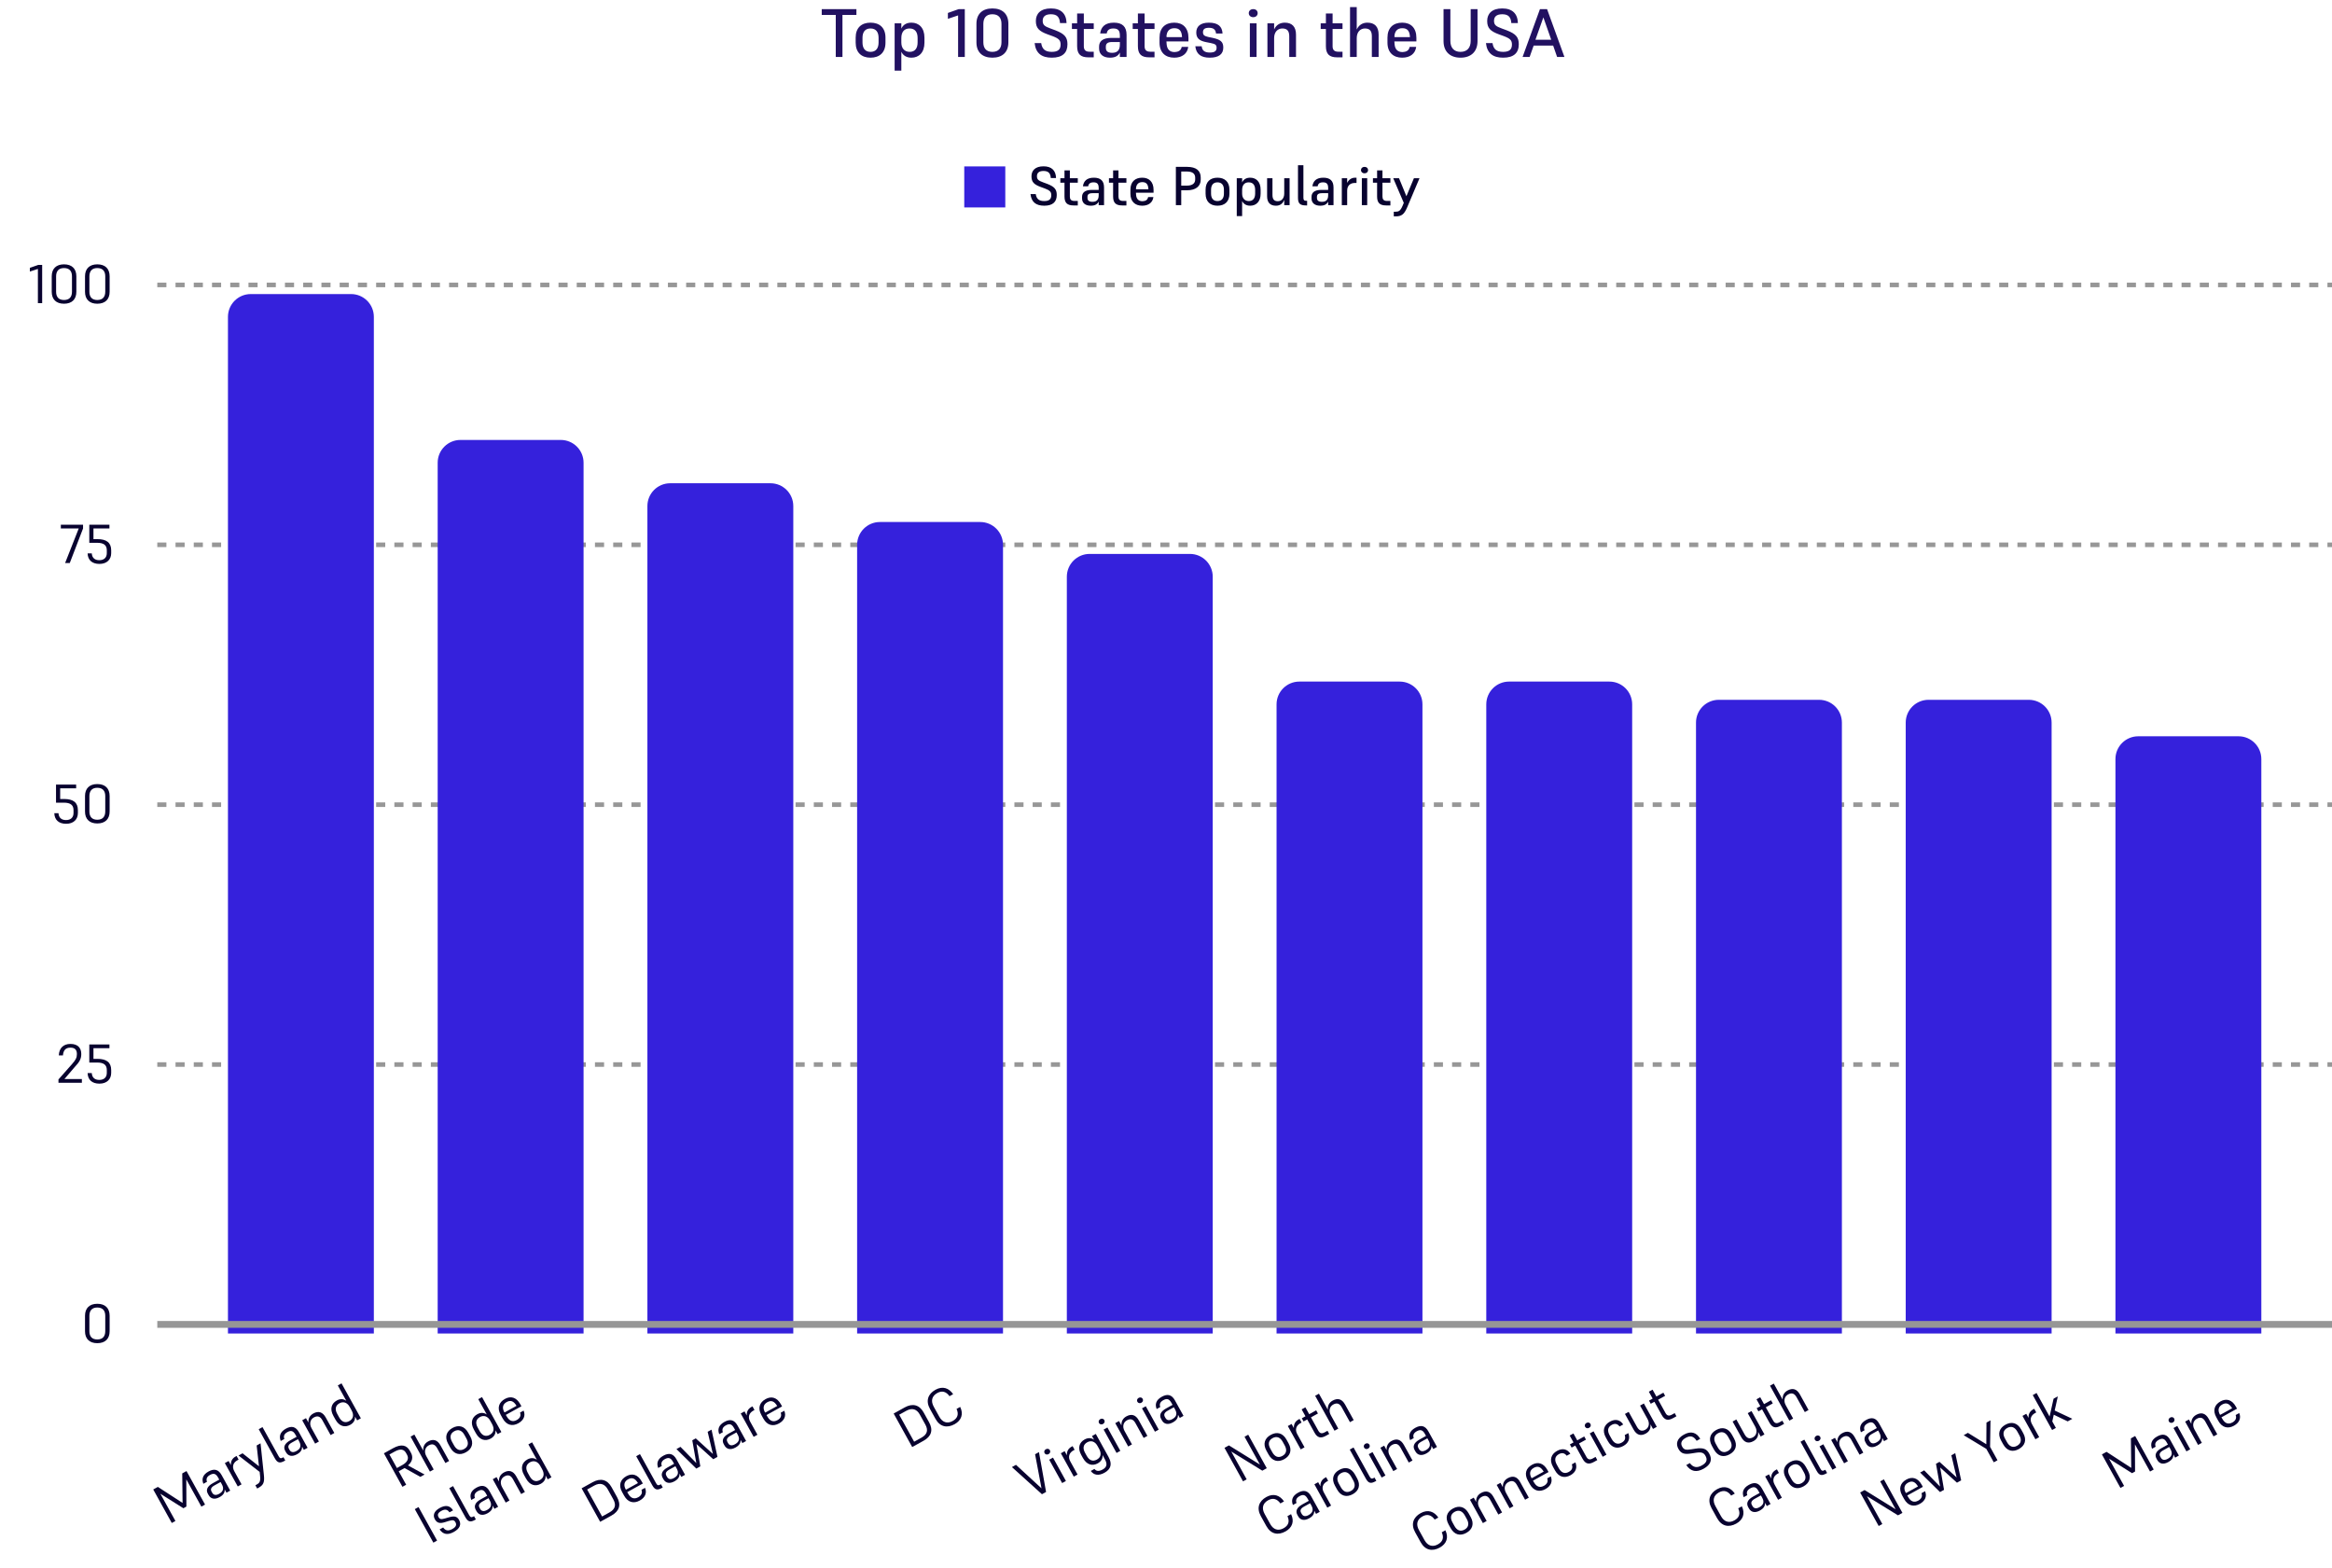
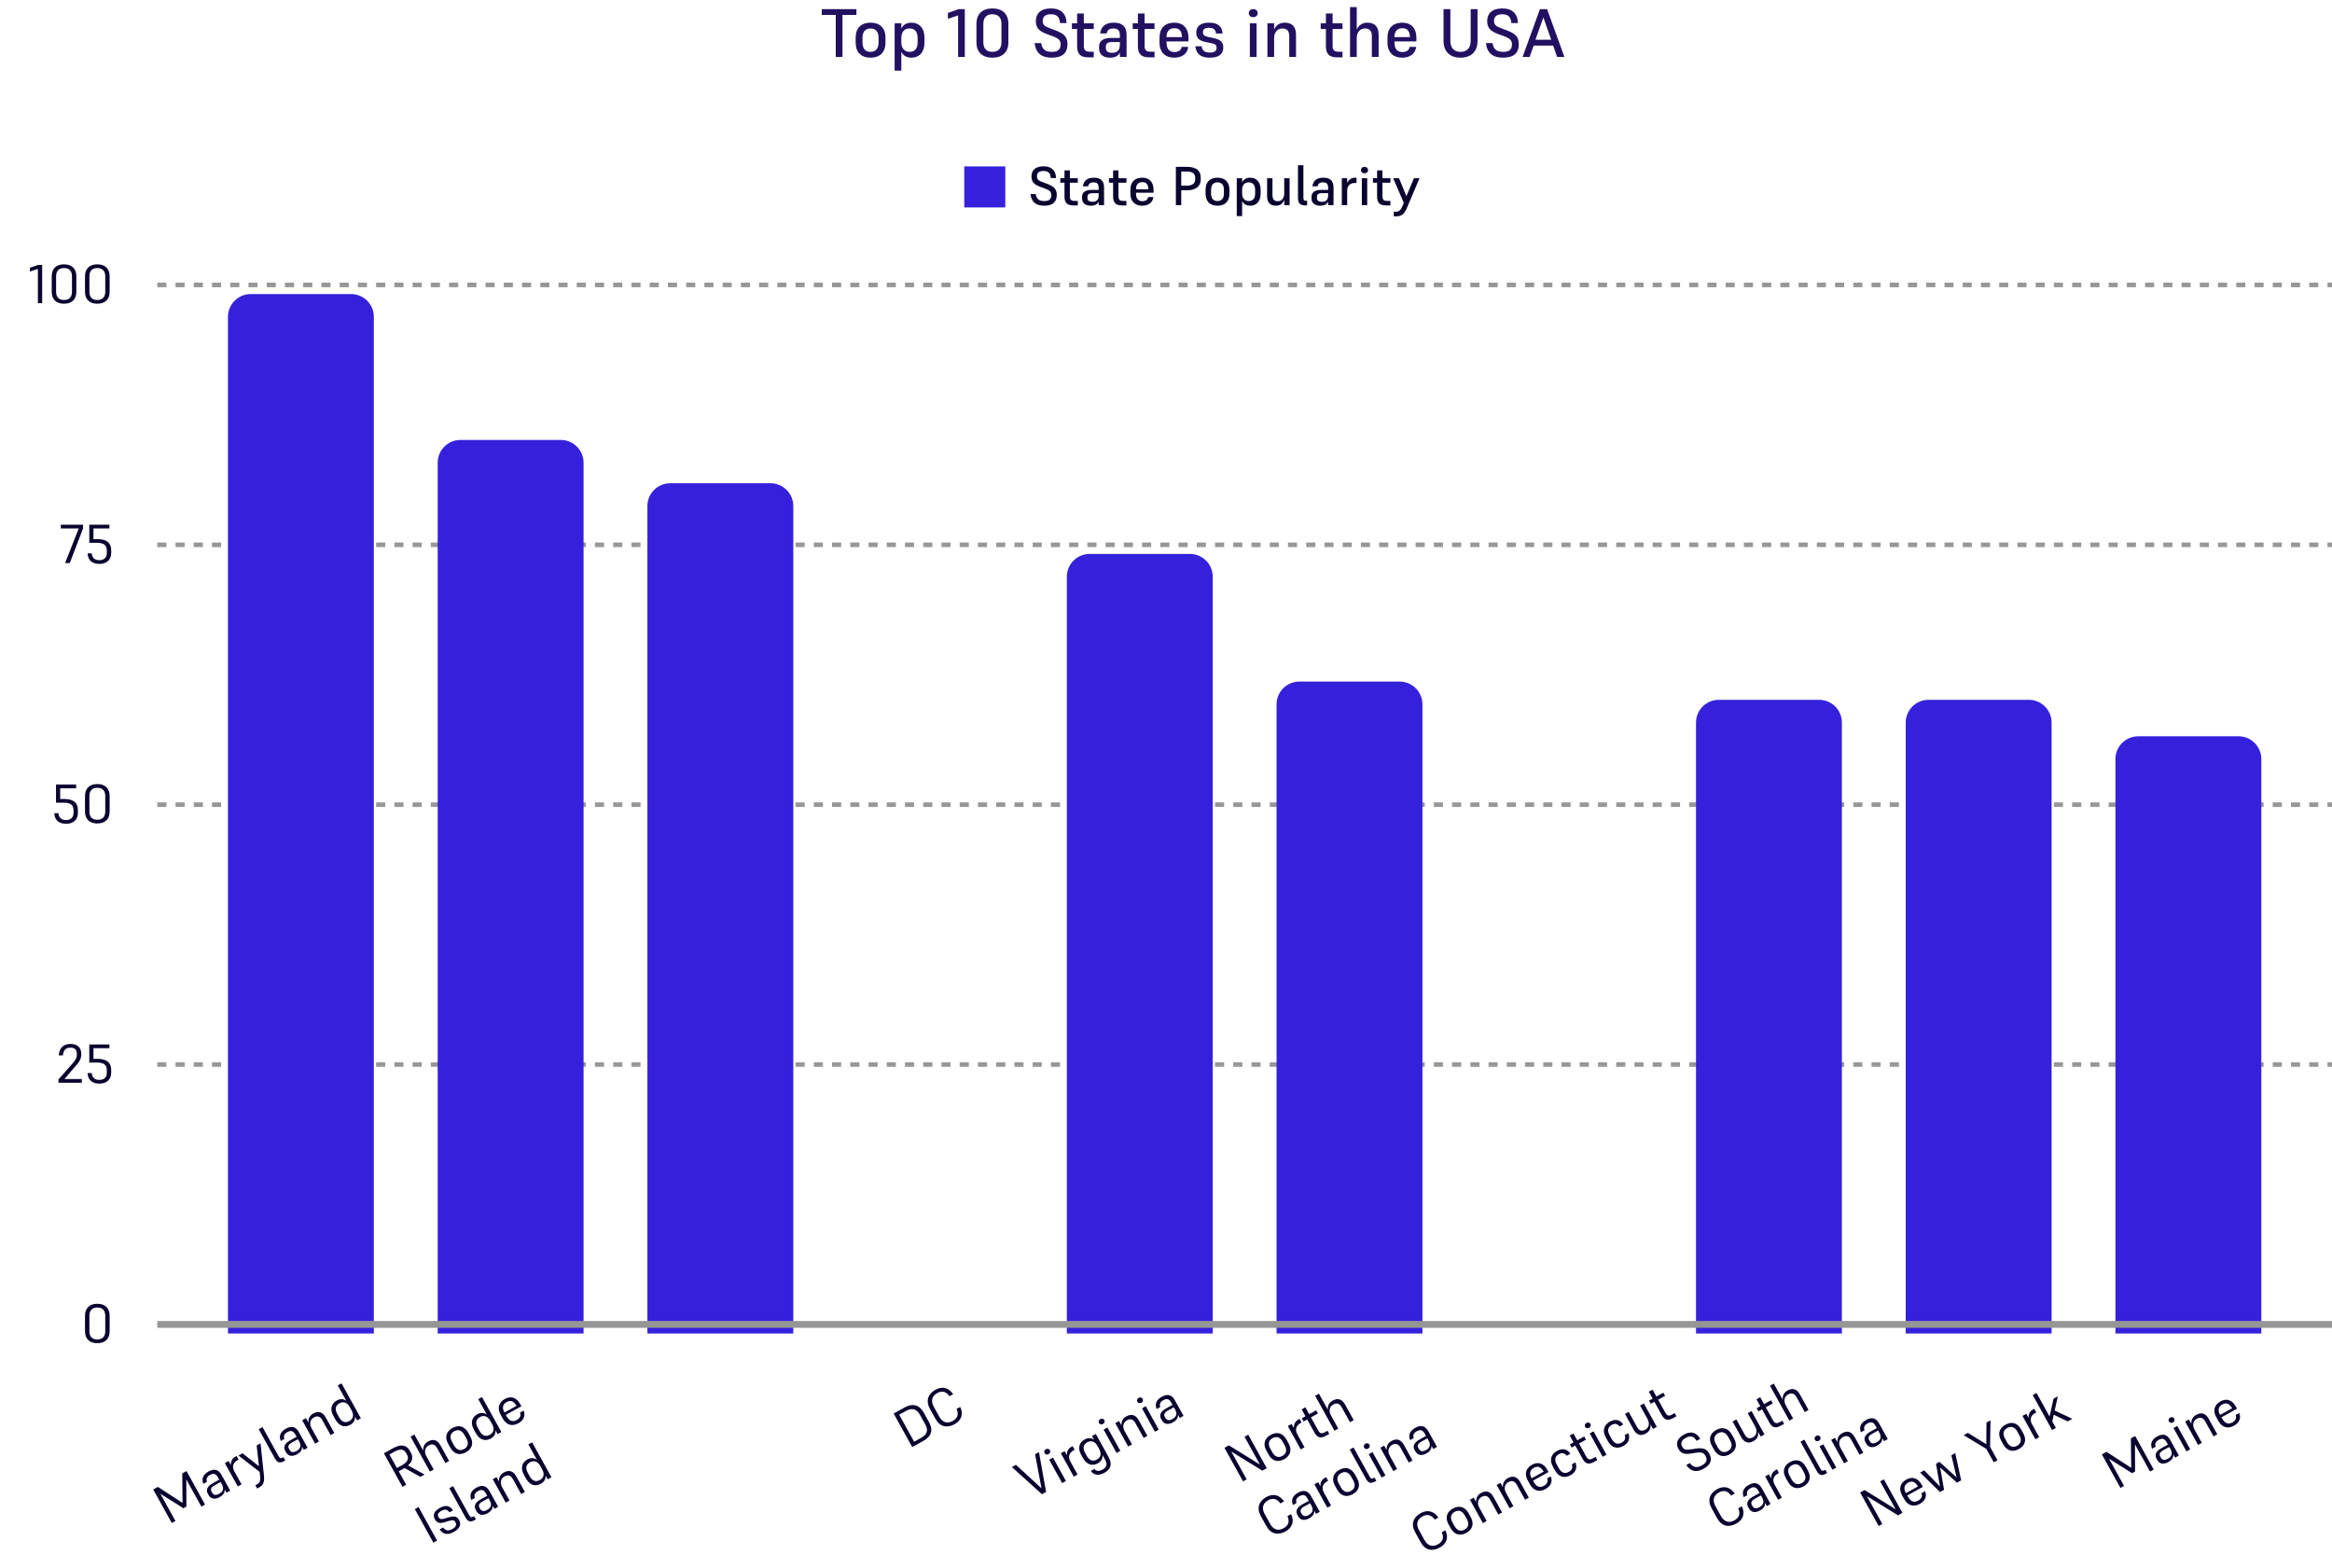
<svg xmlns="http://www.w3.org/2000/svg" width="1023" height="688" viewBox="0 0 1023 688" fill="none">
  <path d="M375.69 6.55H369.57V25H366.63V6.55H360.48V4H375.69V6.55ZM381.872 25.3C377.912 25.3 375.362 23.05 375.362 18.7V16.51C375.362 12.19 377.912 9.94 381.872 9.94C385.862 9.94 388.442 12.19 388.442 16.51V18.7C388.442 23.05 385.862 25.3 381.872 25.3ZM381.872 12.49C379.472 12.49 378.362 14.11 378.362 16.57V18.64C378.362 21.13 379.472 22.75 381.872 22.75C384.302 22.75 385.412 21.13 385.412 18.64V16.57C385.412 14.11 384.302 12.49 381.872 12.49ZM399.838 25.3C397.648 25.3 396.178 24.34 395.398 22.72V31H392.458V10.24H395.398V12.55C396.208 10.78 397.768 9.94 399.838 9.94C403.108 9.94 405.538 12.19 405.538 16.54V18.7C405.538 23.05 403.108 25.3 399.838 25.3ZM399.058 22.75C401.428 22.75 402.538 21.13 402.538 18.61V16.63C402.538 14.11 401.428 12.49 398.998 12.49C396.778 12.49 395.398 13.9 395.398 16.69V18.67C395.398 21.19 396.808 22.75 399.058 22.75ZM420.566 4H423.236V25H420.296V6.76L415.826 8.26V5.68L420.566 4ZM435.334 25.3C430.954 25.3 428.344 22.9 428.344 18.58V10.45C428.344 6.13 430.954 3.7 435.334 3.7C439.744 3.7 442.354 6.13 442.354 10.42V18.58C442.354 22.87 439.744 25.3 435.334 25.3ZM435.334 6.25C432.574 6.25 431.374 7.93 431.374 10.51V18.52C431.374 21.07 432.574 22.75 435.334 22.75C438.124 22.75 439.324 21.07 439.324 18.52V10.48C439.324 7.93 438.124 6.25 435.334 6.25ZM461.009 6.25C458.339 6.25 457.409 7.48 457.409 9.13C457.409 10.93 458.249 11.56 460.799 12.49L462.989 13.3C467.069 14.86 468.269 16.39 468.269 19.42C468.269 23.17 466.139 25.3 461.399 25.3C456.899 25.3 454.349 23.32 453.869 18.91H456.749C457.139 21.52 458.459 22.75 461.399 22.75C464.129 22.75 465.269 21.7 465.269 19.54C465.269 17.68 464.489 16.9 461.729 15.85L459.569 15.07C455.819 13.69 454.409 12.34 454.409 9.19C454.409 6.07 456.419 3.7 461.009 3.7C465.479 3.7 467.759 6.01 467.879 10.12H464.999C464.819 7.54 463.739 6.25 461.009 6.25ZM479.802 22.69V25.15H477.432C473.982 25.15 472.512 23.71 472.512 20.23V12.7H470.232V10.24H472.512V5.92H475.452V10.24H479.802V12.7H475.452V20.26C475.452 21.79 476.082 22.69 477.972 22.69H479.802ZM491.263 25V23.05C490.513 24.55 489.193 25.3 486.913 25.3C483.883 25.3 482.143 23.77 482.143 21.28V20.44C482.143 18.22 483.613 16.63 487.513 16.63H491.263V15.61C491.263 13.39 490.483 12.49 488.383 12.49C486.493 12.49 485.683 13.36 485.503 14.68H482.623C482.983 11.83 484.753 9.94 488.623 9.94C492.283 9.94 494.203 11.62 494.203 15.31V25H491.263ZM487.843 23.17C490.033 23.17 491.263 22.15 491.263 19.6V18.43H487.843C485.803 18.43 485.113 19.18 485.113 20.44V21.01C485.113 22.42 485.953 23.17 487.843 23.17ZM506.463 22.69V25.15H504.093C500.643 25.15 499.173 23.71 499.173 20.23V12.7H496.893V10.24H499.173V5.92H502.113V10.24H506.463V12.7H502.113V20.26C502.113 21.79 502.743 22.69 504.633 22.69H506.463ZM521.262 20.56C520.872 23.59 518.562 25.3 515.112 25.3C511.242 25.3 508.662 23.05 508.662 18.7V16.51C508.662 12.19 511.212 9.94 515.142 9.94C518.922 9.94 521.352 12.25 521.352 16.63V18.16H511.692C511.722 18.61 511.752 19.03 511.782 19.42C511.962 21.55 513.072 22.84 515.262 22.84C515.442 22.84 515.592 22.81 515.772 22.78C517.332 22.66 518.172 21.82 518.382 20.56H521.262ZM511.692 16.15L511.962 16.3H518.532C518.412 13.6 517.422 12.37 515.172 12.37C512.862 12.37 511.782 13.84 511.692 16.15ZM530.329 12.19C528.439 12.19 527.719 12.85 527.719 14.14C527.719 15.4 528.349 15.82 529.999 16.21L531.919 16.6C535.399 17.35 536.629 18.31 536.629 20.86C536.629 23.77 534.649 25.3 530.689 25.3C526.849 25.3 524.749 23.74 524.359 20.29H527.149C527.389 22.21 528.439 23.05 530.749 23.05C532.879 23.05 533.689 22.33 533.689 20.98C533.689 19.66 533.149 19.3 531.139 18.88L529.009 18.46C526.189 17.89 524.779 16.81 524.779 14.26C524.779 11.65 526.549 9.94 530.299 9.94C534.349 9.94 536.149 11.62 536.299 14.71H533.449C533.269 13 532.369 12.19 530.329 12.19ZM549.758 7.54C548.618 7.54 547.808 6.79 547.808 5.77C547.808 4.72 548.618 4 549.758 4C550.928 4 551.708 4.72 551.708 5.77C551.708 6.79 550.928 7.54 549.758 7.54ZM548.288 25V10.24H551.228V25H548.288ZM558.933 16.72V25H555.993V10.24H558.933V12.91C559.893 10.87 561.573 9.94 563.613 9.94C566.733 9.94 568.533 11.68 568.533 15.19V25H565.563V15.91C565.563 13.63 564.693 12.49 562.533 12.49C560.553 12.49 558.933 13.96 558.933 16.72ZM588.933 22.69V25.15H586.563C583.113 25.15 581.643 23.71 581.643 20.23V12.7H579.363V10.24H581.643V5.92H584.583V10.24H588.933V12.7H584.583V20.26C584.583 21.79 585.213 22.69 587.103 22.69H588.933ZM595.173 16.72V25H592.233V3.1H595.173V12.94C596.133 10.9 597.813 9.94 599.853 9.94C603.003 9.94 604.773 11.68 604.773 15.19V25H601.803V15.91C601.803 13.63 600.933 12.49 598.773 12.49C596.793 12.49 595.173 13.96 595.173 16.72ZM621.253 20.56C620.863 23.59 618.553 25.3 615.103 25.3C611.233 25.3 608.653 23.05 608.653 18.7V16.51C608.653 12.19 611.203 9.94 615.133 9.94C618.913 9.94 621.343 12.25 621.343 16.63V18.16H611.683C611.713 18.61 611.743 19.03 611.773 19.42C611.953 21.55 613.063 22.84 615.253 22.84C615.433 22.84 615.583 22.81 615.763 22.78C617.323 22.66 618.163 21.82 618.373 20.56H621.253ZM611.683 16.15L611.953 16.3H618.523C618.403 13.6 617.413 12.37 615.163 12.37C612.853 12.37 611.773 13.84 611.683 16.15ZM645.159 4H648.159V18.01C648.159 22.72 645.249 25.3 640.689 25.3C636.189 25.3 633.249 22.72 633.249 18.01V4H636.249V17.95C636.249 20.8 637.719 22.75 640.689 22.75C643.719 22.75 645.159 20.8 645.159 17.95V4ZM658.997 6.25C656.327 6.25 655.397 7.48 655.397 9.13C655.397 10.93 656.237 11.56 658.787 12.49L660.977 13.3C665.057 14.86 666.257 16.39 666.257 19.42C666.257 23.17 664.127 25.3 659.387 25.3C654.887 25.3 652.337 23.32 651.857 18.91H654.737C655.127 21.52 656.447 22.75 659.387 22.75C662.117 22.75 663.257 21.7 663.257 19.54C663.257 17.68 662.477 16.9 659.717 15.85L657.557 15.07C653.807 13.69 652.397 12.34 652.397 9.19C652.397 6.07 654.407 3.7 658.997 3.7C663.467 3.7 665.747 6.01 665.867 10.12H662.987C662.807 7.54 661.727 6.25 658.997 6.25ZM683.074 25L681.334 19.99H672.784L671.014 25H667.924L675.544 4H678.664L686.284 25H683.074ZM680.494 17.44L677.044 7.63L673.564 17.44H680.494Z" fill="#221161" />
  <path d="M69 125H1023" stroke="black" stroke-opacity="0.41" stroke-width="2" stroke-dasharray="4 4" />
  <path d="M69 239H1023" stroke="black" stroke-opacity="0.41" stroke-width="2" stroke-dasharray="4 4" />
  <path d="M69 353H1023" stroke="black" stroke-opacity="0.41" stroke-width="2" stroke-dasharray="4 4" />
  <path d="M69 467H1023" stroke="black" stroke-opacity="0.41" stroke-width="2" stroke-dasharray="4 4" />
  <path d="M16.817 116.2H18.497V133H16.625V117.976L13.097 119.128V117.496L16.817 116.2ZM28.069 133.24C24.661 133.24 22.693 131.344 22.693 128.008V121.216C22.693 117.88 24.661 115.96 28.069 115.96C31.525 115.96 33.493 117.856 33.493 121.216V127.984C33.493 131.344 31.525 133.24 28.069 133.24ZM28.069 117.592C25.669 117.592 24.613 119.032 24.613 121.24V127.984C24.613 130.192 25.669 131.608 28.069 131.608C30.517 131.608 31.573 130.168 31.573 127.984V121.216C31.573 119.008 30.517 117.592 28.069 117.592ZM42.67 133.24C39.262 133.24 37.294 131.344 37.294 128.008V121.216C37.294 117.88 39.262 115.96 42.67 115.96C46.126 115.96 48.094 117.856 48.094 121.216V127.984C48.094 131.344 46.126 133.24 42.67 133.24ZM42.67 117.592C40.27 117.592 39.214 119.032 39.214 121.24V127.984C39.214 130.192 40.27 131.608 42.67 131.608C45.118 131.608 46.174 130.168 46.174 127.984V121.216C46.174 119.008 45.118 117.592 42.67 117.592Z" fill="#08022F" />
  <path d="M30.601 247H28.561L34.537 231.832H26.689V230.2H36.433V231.832L30.601 247ZM43.614 247.384C40.374 247.384 38.526 245.68 38.43 242.752H40.254C40.398 244.768 41.622 245.752 43.566 245.752C45.51 245.752 46.854 244.72 46.854 242.656V241.432C46.854 239.2 45.582 238.12 42.582 238.12H39.174V230.2H48.006V231.832H40.998V236.512H42.726C46.734 236.512 48.774 238.048 48.774 241.432V242.656C48.774 245.464 46.878 247.384 43.614 247.384Z" fill="#08022F" />
  <path d="M29.012 361.384C25.772 361.384 23.924 359.68 23.828 356.752H25.652C25.796 358.768 27.02 359.752 28.964 359.752C30.908 359.752 32.252 358.72 32.252 356.656V355.432C32.252 353.2 30.98 352.12 27.98 352.12H24.572V344.2H33.404V345.832H26.396V350.512H28.124C32.132 350.512 34.172 352.048 34.172 355.432V356.656C34.172 359.464 32.276 361.384 29.012 361.384ZM42.67 361.24C39.262 361.24 37.294 359.344 37.294 356.008V349.216C37.294 345.88 39.262 343.96 42.67 343.96C46.126 343.96 48.094 345.856 48.094 349.216V355.984C48.094 359.344 46.126 361.24 42.67 361.24ZM42.67 345.592C40.27 345.592 39.214 347.032 39.214 349.24V355.984C39.214 358.192 40.27 359.608 42.67 359.608C45.118 359.608 46.174 358.168 46.174 355.984V349.216C46.174 347.008 45.118 345.592 42.67 345.592Z" fill="#08022F" />
  <path d="M25.647 475V473.536L31.527 466.888C33.255 464.944 33.735 463.96 33.735 462.4C33.735 460.48 32.799 459.592 30.879 459.592C28.791 459.592 27.783 460.744 27.615 463H25.791C25.935 459.808 27.783 457.96 30.903 457.96C34.167 457.96 35.655 459.736 35.655 462.4C35.655 464.728 34.671 466.048 32.799 468.064L28.263 473.368H35.919V475H25.647ZM43.614 475.384C40.374 475.384 38.526 473.68 38.43 470.752H40.254C40.398 472.768 41.622 473.752 43.566 473.752C45.51 473.752 46.854 472.72 46.854 470.656V469.432C46.854 467.2 45.582 466.12 42.582 466.12H39.174V458.2H48.006V459.832H40.998V464.512H42.726C46.734 464.512 48.774 466.048 48.774 469.432V470.656C48.774 473.464 46.878 475.384 43.614 475.384Z" fill="#08022F" />
  <path d="M42.67 589.24C39.262 589.24 37.294 587.344 37.294 584.008V577.216C37.294 573.88 39.262 571.96 42.67 571.96C46.126 571.96 48.094 573.856 48.094 577.216V583.984C48.094 587.344 46.126 589.24 42.67 589.24ZM42.67 573.592C40.27 573.592 39.214 575.032 39.214 577.24V583.984C39.214 586.192 40.27 587.608 42.67 587.608C45.118 587.608 46.174 586.168 46.174 583.984V577.216C46.174 575.008 45.118 573.592 42.67 573.592Z" fill="#08022F" />
  <path d="M80.447 661.649L70.339 655.283L76.953 667.231L75.357 668.114L67.221 653.416L69.257 652.289L80.091 659.322L79.945 646.372L81.814 645.338L89.95 660.036L88.334 660.931L81.72 648.983L81.769 660.916L80.447 661.649ZM99.357 654.828L98.567 653.401C98.646 654.783 97.983 655.864 96.324 656.782C94.203 657.956 92.446 657.557 91.516 655.877L91.168 655.247C90.342 653.756 90.704 652.13 93.349 650.665L96.184 649.096L95.707 648.235C94.731 646.472 93.75 646.137 92.112 647.043C90.622 647.869 90.366 648.943 90.809 650.041L89.214 650.925C88.419 648.896 88.865 646.975 91.469 645.534C93.989 644.139 95.846 644.62 97.229 647.119L100.995 653.922L99.357 654.828ZM96.144 655.318C97.845 654.376 98.381 653.065 97.323 651.154L96.765 650.146L94.078 651.634C92.503 652.506 92.282 653.396 92.817 654.362L93.061 654.803C93.677 655.915 94.695 656.12 96.144 655.318ZM102.792 645.438L105.966 651.17L104.307 652.089L98.635 641.842L100.293 640.924L101.293 642.729C101.188 641.004 101.92 639.749 103.285 638.993L103.789 638.714L104.672 640.31L104.126 640.612C102.32 641.612 101.653 643.38 102.792 645.438ZM113.443 652.655L112.813 653.003L112.023 651.575L112.653 651.227C113.871 650.553 114.359 649.898 114.08 647.364L113.904 645.706L104.632 638.522L106.396 637.545L113.607 643.237L112.59 634.116L114.291 633.175L115.769 647.143C116.106 650.33 115.522 651.504 113.443 652.655ZM122.221 638.825C122.756 639.791 123.201 639.901 124.041 639.436L124.356 639.262L125.146 640.69L124.768 640.899C122.836 641.968 121.725 641.843 120.574 639.764L113.495 626.977L115.154 626.059L122.221 638.825ZM133.294 636.042L132.503 634.614C132.583 635.997 131.919 637.078 130.26 637.996C128.139 639.17 126.382 638.771 125.453 637.091L125.104 636.461C124.279 634.97 124.64 633.344 127.286 631.879L130.12 630.31L129.644 629.449C128.667 627.685 127.686 627.351 126.049 628.257C124.558 629.082 124.302 630.157 124.746 631.255L123.15 632.139C122.356 630.109 122.802 628.189 125.405 626.748C127.925 625.353 129.782 625.834 131.165 628.333L134.931 635.136L133.294 636.042ZM130.081 636.532C131.781 635.59 132.317 634.279 131.259 632.368L130.702 631.36L128.014 632.848C126.439 633.719 126.219 634.61 126.753 635.575L126.997 636.016C127.613 637.129 128.632 637.334 130.081 636.532ZM136.67 626.547L139.902 632.384L138.243 633.302L132.571 623.056L134.23 622.137L135.299 624.069C135.159 622.281 135.961 620.905 137.431 620.091C139.657 618.859 141.525 619.36 142.897 621.838L146.663 628.641L145.025 629.548L141.445 623.081C140.504 621.38 139.334 620.903 137.675 621.821C136.143 622.669 135.555 624.531 136.67 626.547ZM156.67 623.102L155.74 621.422C155.871 622.996 155.107 624.241 153.637 625.055C151.285 626.357 148.799 625.731 147.137 622.728L146.265 621.153C144.591 618.13 145.38 615.69 147.732 614.388C149.265 613.54 150.719 613.64 151.916 614.514L148.185 607.773L149.823 606.867L158.308 622.195L156.67 623.102ZM148.9 615.607C147.053 616.63 146.878 618.345 147.924 620.235L148.772 621.768C149.842 623.7 151.377 624.441 153.245 623.406C154.946 622.465 155.403 620.813 154.206 618.65L153.381 617.159C152.335 615.27 150.601 614.666 148.9 615.607Z" fill="#08022F" />
-   <path d="M263.278 667.604L255.142 652.906L260.013 650.209C263.457 648.303 266.432 649.07 268.28 652.408L270.686 656.755C272.569 660.156 271.698 662.943 268.234 664.861L263.278 667.604ZM260.698 651.695L257.57 653.427L264.126 665.269L267.317 663.503C270.068 661.98 270.309 660.036 269.018 657.705L266.589 653.317C265.322 651.028 263.302 650.254 260.698 651.695ZM282.968 652.699C283.911 654.948 282.975 656.974 280.644 658.265C278.041 659.706 275.449 659.138 273.787 656.135L272.904 654.54C271.242 651.537 272.115 649.051 274.761 647.586C277.301 646.18 279.799 646.827 281.473 649.851L281.996 650.796L275.151 654.585C275.337 654.921 275.544 655.245 275.739 655.549C276.776 657.224 278.197 657.809 279.961 656.832C280.129 656.739 280.276 656.658 280.412 656.556C281.527 655.746 281.839 654.723 281.393 653.571L282.968 652.699ZM274.488 653.388L274.696 653.465L279.861 650.606C278.592 648.511 277.28 647.975 275.516 648.951C273.71 649.951 273.51 651.571 274.488 653.388ZM287.812 650.676C288.346 651.642 288.791 651.752 289.631 651.287L289.946 651.113L290.737 652.541L290.359 652.75C288.427 653.819 287.315 653.694 286.165 651.615L279.086 638.828L280.745 637.91L287.812 650.676ZM298.884 647.893L298.094 646.466C298.173 647.848 297.51 648.929 295.851 649.847C293.73 651.021 291.973 650.622 291.043 648.942L290.694 648.312C289.869 646.821 290.231 645.195 292.876 643.73L295.711 642.161L295.234 641.3C294.258 639.536 293.277 639.202 291.639 640.108C290.148 640.933 289.893 642.008 290.336 643.106L288.741 643.99C287.946 641.96 288.392 640.04 290.996 638.599C293.516 637.204 295.373 637.685 296.756 640.184L300.522 646.987L298.884 647.893ZM295.671 648.383C297.372 647.441 297.908 646.13 296.85 644.219L296.292 643.211L293.604 644.699C292.03 645.571 291.809 646.461 292.344 647.427L292.588 647.867C293.204 648.98 294.222 649.185 295.671 648.383ZM312.889 640.14L305.531 633.488L307.22 643.279L305.456 644.255L296.739 635.694L298.503 634.717L305.462 641.838L303.69 631.846L305.222 630.998L312.739 637.837L310.43 628.115L312.131 627.174L314.737 639.118L312.889 640.14ZM325.664 633.069L324.874 631.641C324.953 633.023 324.29 634.104 322.631 635.022C320.51 636.196 318.753 635.797 317.823 634.117L317.474 633.488C316.649 631.997 317.011 630.37 319.656 628.906L322.491 627.336L322.014 626.476C321.038 624.712 320.057 624.377 318.419 625.284C316.928 626.109 316.673 627.183 317.116 628.282L315.52 629.165C314.726 627.136 315.172 625.216 317.776 623.774C320.296 622.38 322.153 622.86 323.536 625.359L327.302 632.162L325.664 633.069ZM322.451 633.558C324.152 632.617 324.688 631.305 323.63 629.394L323.072 628.386L320.384 629.874C318.81 630.746 318.589 631.636 319.124 632.602L319.368 633.043C319.984 634.156 321.002 634.36 322.451 633.558ZM329.099 623.678L332.272 629.411L330.614 630.329L324.941 620.082L326.6 619.164L327.6 620.97C327.495 619.244 328.227 617.989 329.591 617.234L330.095 616.955L330.979 618.55L330.433 618.853C328.627 619.852 327.96 621.621 329.099 623.678ZM344.053 618.884C344.996 621.133 344.06 623.159 341.73 624.45C339.126 625.891 336.535 625.323 334.873 622.32L333.989 620.724C332.327 617.722 333.2 615.236 335.846 613.771C338.387 612.365 340.885 613.012 342.558 616.036L343.081 616.981L336.236 620.77C336.422 621.106 336.629 621.43 336.825 621.733C337.862 623.409 339.283 623.994 341.047 623.017C341.215 622.924 341.361 622.843 341.497 622.741C342.612 621.931 342.924 620.908 342.478 619.756L344.053 618.884ZM335.574 619.573L335.781 619.65L340.946 616.791C339.677 614.696 338.365 614.16 336.601 615.136C334.796 616.136 334.595 617.756 335.574 619.573Z" fill="#08022F" />
  <path d="M400.167 634.8L392.03 620.102L396.902 617.405C400.345 615.499 403.321 616.266 405.169 619.604L407.575 623.951C409.458 627.352 408.587 630.139 405.122 632.057L400.167 634.8ZM397.587 618.891L394.458 620.623L401.014 632.465L404.206 630.699C406.956 629.176 407.197 627.232 405.907 624.902L403.478 620.513C402.211 618.224 400.191 617.45 397.587 618.891ZM418.772 624.775C415.454 626.612 412.322 625.959 410.358 622.41L407.952 618.064C405.987 614.515 407.106 611.482 410.361 609.68C413.552 607.913 416.313 608.936 418.123 611.61L416.527 612.494C415.113 610.533 413.335 609.899 411.172 611.096C408.653 612.491 408.295 614.719 409.632 617.134L412.049 621.501C413.363 623.874 415.441 624.754 417.918 623.382C420.06 622.196 420.706 620.44 419.619 618.079L421.215 617.196C422.744 620.354 421.753 623.124 418.772 624.775Z" fill="#08022F" />
  <path d="M458.891 654.504L457.085 655.503L443.909 643.595L445.694 642.607L456.891 652.923L454.072 637.969L455.773 637.028L458.891 654.504ZM459.982 637.907C459.331 638.267 458.571 638.084 458.234 637.475C457.897 636.866 458.145 636.126 458.796 635.765C459.489 635.382 460.228 635.576 460.565 636.185C460.902 636.794 460.675 637.523 459.982 637.907ZM465.94 650.602L460.267 640.355L461.926 639.437L467.598 649.683L465.94 650.602ZM469.531 641.125L472.704 646.857L471.045 647.775L465.373 637.529L467.032 636.61L468.032 638.416C467.927 636.691 468.659 635.436 470.023 634.68L470.527 634.401L471.411 635.997L470.865 636.299C469.059 637.299 468.392 639.067 469.531 641.125ZM484.531 646.071C481.969 647.489 479.851 647.18 478.504 645.293L480.1 644.409C480.928 645.459 482.103 645.55 483.698 644.666C485.567 643.632 485.888 642.329 484.621 640.041L483.668 638.319C483.82 639.881 483.035 641.138 481.565 641.952C479.234 643.242 476.727 642.628 475.065 639.625L474.309 638.26C472.635 635.237 473.446 632.786 475.776 631.495C477.309 630.647 478.785 630.735 479.96 631.621L479.042 629.962L480.701 629.044L486.28 639.122C487.989 642.209 487.365 644.502 484.531 646.071ZM476.945 632.714C475.097 633.737 474.943 635.441 475.989 637.33L476.721 638.653C477.791 640.585 479.305 641.338 481.194 640.292C482.895 639.35 483.331 637.71 482.134 635.547L481.425 634.266C480.379 632.376 478.666 631.761 476.945 632.714ZM483.85 624.694C483.199 625.055 482.44 624.872 482.103 624.263C481.765 623.654 482.014 622.913 482.665 622.552C483.357 622.169 484.096 622.363 484.433 622.972C484.77 623.581 484.543 624.311 483.85 624.694ZM489.808 637.389L484.136 627.142L485.794 626.224L491.467 636.471L489.808 637.389ZM493.341 627.807L496.572 633.644L494.914 634.563L489.241 624.316L490.9 623.398L491.97 625.329C491.83 623.541 492.632 622.165 494.102 621.351C496.327 620.119 498.196 620.621 499.568 623.098L503.334 629.902L501.696 630.808L498.116 624.341C497.174 622.64 496.005 622.163 494.346 623.081C492.813 623.93 492.225 625.791 493.341 627.807ZM500.685 615.375C500.034 615.735 499.274 615.552 498.937 614.943C498.6 614.334 498.849 613.593 499.499 613.233C500.192 612.85 500.931 613.044 501.268 613.653C501.605 614.262 501.378 614.991 500.685 615.375ZM506.643 628.07L500.97 617.823L502.629 616.905L508.301 627.151L506.643 628.07ZM517.544 622.035L516.753 620.607C516.833 621.99 516.169 623.07 514.51 623.989C512.39 625.163 510.633 624.764 509.703 623.084L509.354 622.454C508.529 620.963 508.89 619.337 511.536 617.872L514.371 616.303L513.894 615.442C512.918 613.678 511.937 613.343 510.299 614.25C508.808 615.075 508.552 616.149 508.996 617.248L507.4 618.132C506.606 616.102 507.052 614.182 509.656 612.741C512.175 611.346 514.032 611.827 515.416 614.325L519.182 621.129L517.544 622.035ZM514.331 622.524C516.032 621.583 516.567 620.271 515.51 618.361L514.952 617.353L512.264 618.841C510.689 619.712 510.469 620.602 511.003 621.568L511.248 622.009C511.864 623.122 512.882 623.326 514.331 622.524Z" fill="#08022F" />
  <path d="M553.754 645.169L540.134 636.77L546.888 648.97L545.292 649.853L537.155 635.155L539.108 634.074L552.718 642.505L545.953 630.285L547.57 629.39L555.707 644.088L553.754 645.169ZM563.356 640.128C560.69 641.604 558.119 641.024 556.457 638.022L555.574 636.426C553.912 633.423 554.785 630.937 557.451 629.461C560.118 627.985 562.709 628.553 564.372 631.556L565.255 633.151C566.917 636.154 566.023 638.652 563.356 640.128ZM558.242 630.889C556.373 631.923 556.219 633.627 557.253 635.496L558.125 637.071C559.183 638.981 560.697 639.734 562.566 638.7C564.435 637.665 564.621 635.971 563.564 634.06L562.692 632.485C561.657 630.617 560.111 629.854 558.242 630.889ZM569.097 629.186L572.271 634.919L570.612 635.837L564.94 625.59L566.598 624.672L567.598 626.478C567.493 624.752 568.225 623.497 569.59 622.742L570.094 622.463L570.977 624.058L570.431 624.361C568.625 625.36 567.958 627.129 569.097 629.186ZM582.347 627.668L583.114 629.053L581.623 629.879C579.355 631.134 577.887 630.712 576.667 628.507L573.447 622.691L571.851 623.575L571.084 622.189L572.68 621.305L571.006 618.282L572.644 617.375L574.318 620.399L577.383 618.702L578.151 620.087L575.085 621.784L578.316 627.622C578.956 628.777 579.764 629.097 581.15 628.33L582.347 627.668ZM583.844 620.886L587.076 626.723L585.417 627.641L576.932 612.313L578.59 611.395L582.496 618.45C582.333 616.62 583.135 615.243 584.605 614.43C586.851 613.186 588.699 613.699 590.071 616.177L593.837 622.98L592.199 623.887L588.619 617.42C587.677 615.719 586.508 615.242 584.849 616.16C583.316 617.008 582.728 618.87 583.844 620.886ZM563.924 671.817C560.607 673.654 557.475 673.001 555.51 669.452L553.104 665.106C551.14 661.557 552.259 658.524 555.513 656.722C558.705 654.956 561.466 655.978 563.275 658.653L561.679 659.536C560.265 657.576 558.487 656.941 556.325 658.138C553.805 659.533 553.447 661.761 554.784 664.176L557.202 668.543C558.515 670.916 560.593 671.796 563.071 670.424C565.213 669.239 565.859 667.482 564.771 665.121L566.367 664.238C567.896 667.396 566.906 670.167 563.924 671.817ZM577.316 664.129L576.526 662.702C576.605 664.084 575.942 665.165 574.283 666.083C572.162 667.257 570.405 666.858 569.475 665.178L569.127 664.548C568.301 663.057 568.663 661.431 571.308 659.966L574.143 658.397L573.666 657.536C572.69 655.772 571.709 655.438 570.071 656.344C568.581 657.17 568.325 658.244 568.768 659.342L567.173 660.226C566.378 658.197 566.824 656.276 569.428 654.835C571.948 653.44 573.805 653.921 575.188 656.42L578.954 663.223L577.316 664.129ZM574.103 664.619C575.804 663.677 576.34 662.366 575.282 660.455L574.724 659.447L572.037 660.935C570.462 661.807 570.241 662.697 570.776 663.663L571.02 664.104C571.636 665.216 572.654 665.421 574.103 664.619ZM580.751 654.739L583.925 660.471L582.266 661.39L576.593 651.143L578.252 650.225L579.252 652.03C579.147 650.305 579.879 649.05 581.244 648.294L581.748 648.015L582.631 649.611L582.085 649.913C580.279 650.913 579.612 652.681 580.751 654.739ZM593.424 655.487C590.757 656.963 588.187 656.384 586.525 653.381L585.641 651.785C583.979 648.782 584.852 646.297 587.519 644.82C590.186 643.344 592.777 643.912 594.439 646.915L595.323 648.511C596.985 651.513 596.091 654.011 593.424 655.487ZM588.309 646.248C586.441 647.283 586.287 648.986 587.321 650.855L588.193 652.43C589.251 654.341 590.765 655.094 592.633 654.059C594.502 653.025 594.689 651.33 593.631 649.42L592.759 647.845C591.725 645.976 590.178 645.214 588.309 646.248ZM600.836 647.763C601.371 648.729 601.816 648.839 602.656 648.374L602.971 648.2L603.761 649.627L603.383 649.837C601.452 650.906 600.34 650.781 599.189 648.702L592.11 635.915L593.769 634.996L600.836 647.763ZM600.156 635.493C599.505 635.854 598.745 635.671 598.408 635.062C598.071 634.453 598.319 633.712 598.97 633.352C599.663 632.968 600.402 633.163 600.739 633.772C601.076 634.38 600.849 635.11 600.156 635.493ZM606.113 648.188L600.441 637.941L602.1 637.023L607.772 647.27L606.113 648.188ZM609.647 638.606L612.878 644.443L611.219 645.362L605.547 635.115L607.206 634.197L608.275 636.128C608.136 634.34 608.937 632.964 610.407 632.15C612.633 630.918 614.502 631.42 615.873 633.897L619.639 640.701L618.001 641.607L614.421 635.14C613.48 633.439 612.31 632.962 610.652 633.88C609.119 634.729 608.531 636.59 609.647 638.606ZM628.744 635.661L627.953 634.233C628.033 635.615 627.369 636.696 625.71 637.614C623.589 638.788 621.832 638.389 620.903 636.709L620.554 636.08C619.729 634.589 620.09 632.962 622.736 631.498L625.57 629.928L625.094 629.068C624.117 627.304 623.137 626.969 621.499 627.876C620.008 628.701 619.752 629.775 620.196 630.874L618.6 631.757C617.806 629.728 618.252 627.808 620.855 626.366C623.375 624.972 625.232 625.452 626.615 627.951L630.381 634.754L628.744 635.661ZM625.531 636.15C627.231 635.209 627.767 633.897 626.709 631.986L626.152 630.978L623.464 632.466C621.889 633.338 621.669 634.228 622.203 635.194L622.447 635.635C623.063 636.748 624.082 636.952 625.531 636.15Z" fill="#08022F" />
  <path d="M631.616 678.899C628.299 680.735 625.167 680.083 623.202 676.534L620.796 672.187C618.832 668.639 619.951 665.606 623.205 663.804C626.397 662.037 629.158 663.06 630.967 665.734L629.372 666.618C627.957 664.657 626.18 664.023 624.017 665.22C621.497 666.615 621.139 668.843 622.476 671.258L624.894 675.625C626.207 677.998 628.285 678.877 630.763 677.506C632.905 676.32 633.551 674.564 632.463 672.203L634.059 671.319C635.588 674.478 634.598 677.248 631.616 678.899ZM643.256 672.456C640.589 673.932 638.019 673.352 636.357 670.349L635.473 668.754C633.811 665.751 634.684 663.265 637.351 661.789C640.018 660.313 642.609 660.881 644.271 663.883L645.155 665.479C646.817 668.482 645.922 670.979 643.256 672.456ZM638.141 663.217C636.273 664.251 636.119 665.955 637.153 667.824L638.025 669.399C639.083 671.309 640.597 672.062 642.465 671.028C644.334 669.993 644.521 668.299 643.463 666.388L642.591 664.813C641.557 662.944 640.01 662.182 638.141 663.217ZM648.939 661.409L652.17 667.246L650.511 668.165L644.839 657.918L646.498 657L647.567 658.931C647.428 657.143 648.23 655.767 649.699 654.953C651.925 653.721 653.794 654.223 655.165 656.7L658.931 663.504L657.294 664.41L653.714 657.943C652.772 656.242 651.603 655.765 649.944 656.683C648.411 657.532 647.823 659.393 648.939 661.409ZM660.668 654.916L663.899 660.754L662.241 661.672L656.568 651.425L658.227 650.507L659.296 652.439C659.157 650.65 659.959 649.274 661.428 648.46C663.654 647.228 665.523 647.73 666.894 650.208L670.66 657.011L669.023 657.917L665.443 651.45C664.501 649.749 663.332 649.272 661.673 650.19C660.14 651.039 659.552 652.9 660.668 654.916ZM680.294 647.673C681.237 649.922 680.301 651.948 677.97 653.239C675.367 654.68 672.775 654.112 671.113 651.109L670.23 649.513C668.568 646.511 669.441 644.025 672.087 642.56C674.627 641.154 677.125 641.801 678.799 644.825L679.322 645.769L672.477 649.559C672.663 649.895 672.87 650.219 673.065 650.522C674.102 652.198 675.523 652.783 677.287 651.806C677.455 651.713 677.602 651.632 677.737 651.53C678.853 650.72 679.165 649.697 678.719 648.545L680.294 647.673ZM671.814 648.362L672.022 648.439L677.187 645.58C675.917 643.484 674.606 642.949 672.842 643.925C671.036 644.925 670.836 646.544 671.814 648.362ZM688.17 645.727C689.661 644.901 690.026 643.876 689.534 642.393L691.109 641.521C692.038 643.942 691.207 645.911 688.919 647.178C686.336 648.608 683.787 648.016 682.136 645.035L681.253 643.439C679.579 640.415 680.452 637.929 683.035 636.5C685.513 635.128 687.612 635.749 688.877 637.737L687.281 638.62C686.372 637.423 685.232 637.149 683.825 637.927C681.999 638.939 681.852 640.556 682.944 642.53L683.793 644.063C684.874 646.015 686.364 646.726 688.17 645.727ZM699.935 639.132L700.702 640.518L699.211 641.343C696.944 642.598 695.476 642.176 694.255 639.972L691.035 634.155L689.44 635.039L688.672 633.653L690.268 632.77L688.594 629.746L690.232 628.839L691.906 631.863L694.972 630.166L695.739 631.552L692.673 633.249L695.905 639.086C696.544 640.241 697.352 640.562 698.738 639.794L699.935 639.132ZM697.109 626.377C696.458 626.737 695.698 626.554 695.361 625.945C695.024 625.336 695.272 624.595 695.923 624.235C696.616 623.851 697.355 624.046 697.692 624.655C698.029 625.264 697.802 625.993 697.109 626.377ZM703.067 639.072L697.394 628.825L699.053 627.907L704.725 638.153L703.067 639.072ZM711.362 632.889C712.853 632.063 713.218 631.038 712.726 629.555L714.301 628.683C715.229 631.104 714.399 633.073 712.11 634.34C709.527 635.769 706.978 635.178 705.328 632.196L704.444 630.601C702.77 627.577 703.644 625.091 706.226 623.661C708.704 622.29 710.803 622.911 712.069 624.899L710.473 625.782C709.563 624.585 708.424 624.31 707.017 625.089C705.19 626.1 705.043 627.718 706.136 629.692L706.984 631.225C708.065 633.177 709.556 633.888 711.362 632.889ZM725.139 626.853L724 624.795C724.272 626.674 723.513 628.028 722.001 628.864C719.796 630.085 717.981 629.581 716.633 627.145L712.832 620.279L714.47 619.372L718.085 625.903C719.026 627.603 720.196 628.081 721.791 627.197C723.282 626.372 723.849 624.522 722.733 622.506L719.467 616.606L721.126 615.688L726.798 625.935L725.139 626.853ZM734.65 619.914L735.418 621.3L733.927 622.125C731.659 623.381 730.191 622.959 728.971 620.754L725.751 614.938L724.155 615.821L723.388 614.436L724.984 613.552L723.31 610.528L724.948 609.622L726.622 612.645L729.687 610.948L730.454 612.334L727.389 614.031L730.62 619.869C731.259 621.023 732.068 621.344 733.454 620.577L734.65 619.914Z" fill="#08022F" />
  <path d="M739.505 630.764C737.363 631.95 737.217 633.32 737.937 634.622C738.716 636.029 739.592 636.175 741.961 635.796L743.829 635.503C747.224 634.995 748.668 635.622 749.807 637.68C751.225 640.242 750.59 642.514 747.336 644.315C744.207 646.047 741.727 645.582 739.727 642.712L741.302 641.84C742.702 643.725 744.319 644.119 746.566 642.876C748.687 641.702 749.115 640.395 748.162 638.673C747.395 637.287 746.456 636.929 743.947 637.303L742.08 637.596C738.932 638.104 737.466 637.736 736.269 635.573C735.095 633.452 735.544 631.092 738.715 629.337C741.78 627.639 744.206 628.354 745.861 631.196L744.286 632.068C743.033 630.101 741.626 629.59 739.505 630.764ZM758.768 637.987C756.101 639.463 753.531 638.883 751.869 635.881L750.985 634.285C749.323 631.282 750.196 628.796 752.863 627.32C755.53 625.844 758.121 626.412 759.783 629.414L760.666 631.01C762.329 634.013 761.434 636.511 758.768 637.987ZM753.653 628.748C751.785 629.782 751.63 631.486 752.665 633.355L753.537 634.93C754.594 636.84 756.108 637.593 757.977 636.559C759.846 635.524 760.033 633.83 758.975 631.919L758.103 630.344C757.069 628.476 755.522 627.713 753.653 628.748ZM772.368 630.183L771.229 628.126C771.502 630.005 770.742 631.358 769.23 632.195C767.025 633.415 765.21 632.912 763.862 630.476L760.061 623.61L761.699 622.703L765.314 629.233C766.255 630.934 767.425 631.411 769.021 630.528C770.511 629.703 771.078 627.853 769.962 625.837L766.696 619.937L768.355 619.018L774.027 629.265L772.368 630.183ZM781.88 623.245L782.647 624.631L781.156 625.456C778.888 626.711 777.42 626.29 776.2 624.085L772.98 618.269L771.384 619.152L770.617 617.766L772.213 616.883L770.539 613.859L772.177 612.952L773.851 615.976L776.916 614.279L777.684 615.665L774.618 617.362L777.849 623.199C778.489 624.354 779.297 624.675 780.683 623.907L781.88 623.245ZM783.377 616.463L786.609 622.3L784.95 623.219L776.465 607.891L778.123 606.972L782.029 614.027C781.866 612.197 782.668 610.821 784.138 610.007C786.384 608.763 788.232 609.277 789.604 611.754L793.37 618.558L791.732 619.464L788.152 612.997C787.21 611.296 786.041 610.819 784.382 611.737C782.849 612.586 782.261 614.447 783.377 616.463ZM761.673 668.382C758.356 670.219 755.224 669.566 753.259 666.017L750.853 661.671C748.889 658.122 750.008 655.089 753.262 653.287C756.454 651.52 759.215 652.543 761.024 655.217L759.428 656.101C758.014 654.141 756.236 653.506 754.074 654.703C751.554 656.098 751.196 658.326 752.533 660.741L754.951 665.108C756.264 667.481 758.342 668.361 760.82 666.989C762.962 665.804 763.608 664.047 762.52 661.686L764.116 660.803C765.645 663.961 764.655 666.732 761.673 668.382ZM775.065 660.694L774.275 659.267C774.354 660.649 773.691 661.73 772.032 662.648C769.911 663.822 768.154 663.423 767.224 661.743L766.876 661.113C766.05 659.622 766.412 657.996 769.057 656.531L771.892 654.962L771.416 654.101C770.439 652.337 769.458 652.003 767.82 652.909C766.33 653.734 766.074 654.809 766.517 655.907L764.922 656.791C764.128 654.761 764.573 652.841 767.177 651.4C769.697 650.005 771.554 650.486 772.937 652.985L776.703 659.788L775.065 660.694ZM771.852 661.184C773.553 660.242 774.089 658.931 773.031 657.02L772.473 656.012L769.786 657.5C768.211 658.372 767.99 659.262 768.525 660.228L768.769 660.669C769.385 661.781 770.404 661.986 771.852 661.184ZM778.5 651.304L781.674 657.036L780.015 657.954L774.342 647.708L776.001 646.789L777.001 648.595C776.896 646.87 777.628 645.615 778.993 644.859L779.497 644.58L780.38 646.176L779.834 646.478C778.028 647.478 777.361 649.246 778.5 651.304ZM791.173 652.052C788.506 653.528 785.936 652.949 784.274 649.946L783.39 648.35C781.728 645.347 782.601 642.861 785.268 641.385C787.935 639.909 790.526 640.477 792.188 643.48L793.072 645.076C794.734 648.078 793.84 650.576 791.173 652.052ZM786.059 642.813C784.19 643.848 784.036 645.551 785.07 647.42L785.942 648.995C787 650.906 788.514 651.659 790.382 650.624C792.251 649.59 792.438 647.895 791.38 645.984L790.508 644.41C789.474 642.541 787.927 641.779 786.059 642.813ZM798.585 644.328C799.12 645.294 799.565 645.404 800.405 644.939L800.72 644.765L801.51 646.192L801.132 646.402C799.201 647.471 798.089 647.346 796.938 645.267L789.859 632.48L791.518 631.561L798.585 644.328ZM797.905 632.058C797.254 632.419 796.494 632.236 796.157 631.627C795.82 631.018 796.068 630.277 796.719 629.917C797.412 629.533 798.151 629.728 798.488 630.336C798.825 630.945 798.598 631.675 797.905 632.058ZM803.862 644.753L798.19 634.506L799.849 633.588L805.521 643.835L803.862 644.753ZM807.396 635.171L810.627 641.008L808.968 641.927L803.296 631.68L804.955 630.762L806.024 632.693C805.885 630.905 806.686 629.529 808.156 628.715C810.382 627.483 812.251 627.985 813.622 630.462L817.388 637.266L815.75 638.172L812.17 631.705C811.229 630.004 810.059 629.527 808.401 630.445C806.868 631.294 806.28 633.155 807.396 635.171ZM826.493 632.226L825.702 630.798C825.782 632.18 825.118 633.261 823.459 634.179C821.338 635.353 819.581 634.954 818.652 633.274L818.303 632.644C817.478 631.154 817.839 629.527 820.485 628.063L823.319 626.493L822.843 625.632C821.866 623.869 820.886 623.534 819.248 624.44C817.757 625.266 817.501 626.34 817.945 627.439L816.349 628.322C815.555 626.293 816.001 624.373 818.604 622.931C821.124 621.536 822.981 622.017 824.364 624.516L828.13 631.319L826.493 632.226ZM823.28 632.715C824.98 631.773 825.516 630.462 824.458 628.551L823.901 627.543L821.213 629.031C819.638 629.903 819.418 630.793 819.952 631.759L820.196 632.2C820.812 633.313 821.831 633.517 823.28 632.715Z" fill="#08022F" />
  <path d="M832.605 664.76L818.986 656.362L825.739 668.561L824.143 669.444L816.007 654.746L817.96 653.665L831.57 662.096L824.805 649.876L826.422 648.981L834.558 663.679L832.605 664.76ZM844.489 654.177C845.432 656.425 844.496 658.452 842.166 659.742C839.562 661.183 836.971 660.615 835.309 657.613L834.425 656.017C832.763 653.014 833.636 650.528 836.282 649.064C838.823 647.657 841.321 648.304 842.994 651.328L843.517 652.273L836.672 656.062C836.858 656.398 837.065 656.723 837.261 657.026C838.298 658.701 839.719 659.286 841.483 658.31C841.651 658.217 841.798 658.135 841.933 658.033C843.048 657.223 843.36 656.201 842.914 655.048L844.489 654.177ZM836.01 654.865L836.217 654.943L841.382 652.083C840.113 649.988 838.801 649.452 837.038 650.429C835.232 651.428 835.031 653.048 836.01 654.865ZM858.478 650.438L851.12 643.785L852.809 653.576L851.045 654.552L842.328 645.991L844.092 645.015L851.051 652.135L849.278 642.144L850.811 641.295L858.328 648.134L856.019 638.412L857.719 637.471L860.326 649.415L858.478 650.438ZM876.261 640.593L874.624 641.5L871.357 635.6L861.427 629.603L863.274 628.58L871.358 633.569L871.421 624.07L873.185 623.094L873.007 634.714L876.261 640.593ZM885.638 635.677C882.971 637.153 880.401 636.574 878.739 633.571L877.855 631.975C876.193 628.973 877.067 626.487 879.733 625.01C882.4 623.534 884.991 624.102 886.653 627.105L887.537 628.701C889.199 631.703 888.305 634.201 885.638 635.677ZM880.524 626.438C878.655 627.473 878.501 629.176 879.535 631.045L880.407 632.62C881.465 634.531 882.979 635.284 884.848 634.249C886.716 633.215 886.903 631.52 885.845 629.61L884.974 628.035C883.939 626.166 882.392 625.404 880.524 626.438ZM891.379 624.736L894.552 630.468L892.894 631.386L887.221 621.139L888.88 620.221L889.88 622.027C889.775 620.302 890.507 619.046 891.872 618.291L892.375 618.012L893.259 619.608L892.713 619.91C890.907 620.91 890.24 622.678 891.379 624.736ZM907.059 623.545L900.942 620.621L900.292 623.56L901.873 626.416L900.214 627.334L891.729 612.006L893.388 611.087L899.106 621.418L900.862 613.588L902.731 612.554L901.348 618.778L909.096 622.417L907.059 623.545Z" fill="#08022F" />
  <path d="M935.285 646.269L925.178 639.904L931.792 651.851L930.196 652.735L922.059 638.036L924.096 636.909L934.93 643.942L934.784 630.992L936.652 629.958L944.789 644.656L943.172 645.551L936.558 633.604L936.608 645.537L935.285 646.269ZM954.196 639.449L953.405 638.021C953.485 639.403 952.821 640.484 951.162 641.402C949.042 642.576 947.285 642.177 946.355 640.498L946.006 639.868C945.181 638.377 945.542 636.75 948.188 635.286L951.023 633.716L950.546 632.856C949.57 631.092 948.589 630.757 946.951 631.664C945.46 632.489 945.204 633.563 945.648 634.662L944.052 635.545C943.258 633.516 943.704 631.596 946.308 630.154C948.827 628.76 950.684 629.24 952.068 631.739L955.834 638.542L954.196 639.449ZM950.983 639.938C952.684 638.997 953.219 637.685 952.162 635.774L951.604 634.766L948.916 636.254C947.341 637.126 947.121 638.016 947.655 638.982L947.9 639.423C948.516 640.536 949.534 640.74 950.983 639.938ZM953.188 624.014C952.537 624.374 951.777 624.191 951.44 623.582C951.103 622.974 951.351 622.233 952.002 621.872C952.695 621.489 953.434 621.683 953.771 622.292C954.108 622.901 953.881 623.63 953.188 624.014ZM959.145 636.709L953.473 626.462L955.132 625.544L960.804 635.791L959.145 636.709ZM962.679 627.127L965.91 632.964L964.251 633.882L958.579 623.636L960.238 622.717L961.307 624.649C961.168 622.861 961.969 621.485 963.439 620.671C965.665 619.439 967.533 619.941 968.905 622.418L972.671 629.221L971.033 630.128L967.453 623.661C966.512 621.96 965.342 621.483 963.683 622.401C962.151 623.249 961.563 625.111 962.679 627.127ZM982.304 619.884C983.247 622.132 982.312 624.159 979.981 625.449C977.377 626.891 974.786 626.322 973.124 623.32L972.24 621.724C970.578 618.721 971.451 616.235 974.097 614.771C976.638 613.364 979.136 614.012 980.81 617.035L981.333 617.98L974.487 621.769C974.673 622.105 974.88 622.43 975.076 622.733C976.113 624.408 977.534 624.993 979.298 624.017C979.466 623.924 979.613 623.843 979.748 623.74C980.864 622.931 981.175 621.908 980.729 620.756L982.304 619.884ZM973.825 620.573L974.032 620.65L979.198 617.79C977.928 615.695 976.616 615.159 974.853 616.136C973.047 617.135 972.846 618.755 973.825 620.573Z" fill="#08022F" />
  <path d="M174.916 645.436L178.183 651.336L176.545 652.243L168.408 637.544L172.419 635.324C176.051 633.313 178.398 633.935 179.793 636.454L180.269 637.315C181.304 639.184 180.958 641.186 178.976 642.859L186.267 646.861L184.419 647.884L177.478 644.018L174.916 645.436ZM173.167 636.775L170.836 638.066L174.126 644.008L176.478 642.706C178.892 641.369 179.426 639.757 178.566 638.203L178.136 637.426C177.264 635.851 175.771 635.334 173.167 636.775ZM187.025 638.815L190.257 644.652L188.598 645.57L180.113 630.242L181.771 629.324L185.677 636.379C185.514 634.549 186.316 633.172 187.786 632.359C190.032 631.115 191.88 631.628 193.252 634.106L197.018 640.909L195.38 641.816L191.8 635.349C190.859 633.648 189.689 633.17 188.03 634.089C186.497 634.937 185.909 636.799 187.025 638.815ZM204.39 637.102C201.724 638.579 199.153 637.999 197.491 634.996L196.608 633.4C194.945 630.398 195.819 627.912 198.485 626.436C201.152 624.959 203.743 625.528 205.406 628.53L206.289 630.126C207.951 633.129 207.057 635.626 204.39 637.102ZM199.276 627.864C197.407 628.898 197.253 630.602 198.287 632.471L199.159 634.045C200.217 635.956 201.731 636.709 203.6 635.675C205.469 634.64 205.655 632.946 204.598 631.035L203.726 629.46C202.691 627.591 201.145 626.829 199.276 627.864ZM218.303 629.126L217.373 627.447C217.504 629.02 216.739 630.266 215.27 631.08C212.918 632.382 210.432 631.755 208.769 628.753L207.898 627.178C206.224 624.154 207.013 621.715 209.365 620.413C210.898 619.565 212.352 619.665 213.549 620.538L209.818 613.798L211.456 612.892L219.941 628.22L218.303 629.126ZM210.533 621.632C208.685 622.655 208.51 624.37 209.556 626.26L210.405 627.793C211.474 629.724 213.009 630.466 214.878 629.431C216.579 628.49 217.036 626.838 215.839 624.675L215.014 623.184C213.967 621.294 212.234 620.69 210.533 621.632ZM229.699 618.813C230.642 621.061 229.706 623.088 227.376 624.378C224.772 625.82 222.181 625.252 220.519 622.249L219.635 620.653C217.973 617.65 218.846 615.165 221.492 613.7C224.033 612.294 226.531 612.941 228.204 615.964L228.727 616.909L221.882 620.698C222.068 621.034 222.275 621.359 222.471 621.662C223.508 623.337 224.929 623.922 226.693 622.946C226.86 622.853 227.007 622.772 227.143 622.669C228.258 621.86 228.57 620.837 228.124 619.685L229.699 618.813ZM221.22 619.502L221.427 619.579L226.592 616.719C225.323 614.624 224.011 614.088 222.247 615.065C220.442 616.064 220.241 617.684 221.22 619.502ZM190.106 676.74L181.969 662.041L183.607 661.135L191.743 675.833L190.106 676.74ZM193.589 662.823C192.098 663.649 191.801 664.499 192.382 665.549C192.917 666.515 193.607 666.572 195.104 666.155L196.589 665.716C199.232 664.939 200.441 665.093 201.395 666.814C202.476 668.767 201.724 670.582 199.1 672.035C196.454 673.499 194.401 673.21 192.845 670.944L194.399 670.084C195.427 671.544 196.66 671.74 198.444 670.752C200.082 669.845 200.396 668.876 199.815 667.826C199.222 666.755 198.63 666.726 196.804 667.243L195.192 667.751C193.061 668.41 191.721 668.219 190.768 666.498C189.814 664.776 190.318 662.961 192.88 661.543C195.589 660.043 197.478 660.533 198.746 662.575L197.171 663.447C196.29 662.152 195.227 661.917 193.589 662.823ZM205.822 664.693C206.357 665.659 206.802 665.769 207.642 665.304L207.957 665.13L208.747 666.557L208.369 666.767C206.437 667.836 205.325 667.711 204.175 665.632L197.096 652.845L198.755 651.926L205.822 664.693ZM216.894 661.91L216.104 660.482C216.183 661.865 215.52 662.945 213.861 663.864C211.74 665.038 209.983 664.639 209.053 662.959L208.705 662.329C207.879 660.838 208.241 659.211 210.886 657.747L213.721 656.178L213.245 655.317C212.268 653.553 211.287 653.218 209.65 654.125C208.159 654.95 207.903 656.024 208.347 657.123L206.751 658.006C205.957 655.977 206.402 654.057 209.006 652.616C211.526 651.221 213.383 651.702 214.766 654.2L218.532 661.003L216.894 661.91ZM213.681 662.399C215.382 661.458 215.918 660.146 214.86 658.235L214.302 657.228L211.615 658.715C210.04 659.587 209.819 660.477 210.354 661.443L210.598 661.884C211.214 662.997 212.233 663.201 213.681 662.399ZM220.271 652.415L223.503 658.252L221.844 659.17L216.172 648.923L217.83 648.005L218.9 649.937C218.76 648.149 219.562 646.772 221.032 645.959C223.257 644.727 225.126 645.228 226.498 647.706L230.264 654.509L228.626 655.416L225.046 648.948C224.104 647.248 222.935 646.77 221.276 647.689C219.743 648.537 219.155 650.399 220.271 652.415ZM240.271 648.969L239.341 647.29C239.472 648.863 238.708 650.109 237.238 650.923C234.886 652.225 232.4 651.599 230.737 648.596L229.866 647.021C228.192 643.997 228.981 641.558 231.333 640.256C232.866 639.408 234.32 639.508 235.517 640.381L231.786 633.641L233.424 632.735L241.909 648.063L240.271 648.969ZM232.501 641.475C230.653 642.498 230.478 644.213 231.525 646.103L232.373 647.636C233.442 649.567 234.977 650.309 236.846 649.274C238.547 648.333 239.004 646.681 237.807 644.518L236.982 643.027C235.935 641.137 234.202 640.533 232.501 641.475Z" fill="#08022F" />
  <path d="M457.768 75C455.632 75 454.888 75.984 454.888 77.304C454.888 78.744 455.56 79.248 457.6 79.992L459.352 80.64C462.616 81.888 463.576 83.112 463.576 85.536C463.576 88.536 461.872 90.24 458.08 90.24C454.48 90.24 452.44 88.656 452.056 85.128H454.36C454.672 87.216 455.728 88.2 458.08 88.2C460.264 88.2 461.176 87.36 461.176 85.632C461.176 84.144 460.552 83.52 458.344 82.68L456.616 82.056C453.616 80.952 452.488 79.872 452.488 77.352C452.488 74.856 454.096 72.96 457.768 72.96C461.344 72.96 463.168 74.808 463.264 78.096H460.96C460.816 76.032 459.952 75 457.768 75ZM472.803 88.152V90.12H470.907C468.147 90.12 466.971 88.968 466.971 86.184V80.16H465.147V78.192H466.971V74.736H469.323V78.192H472.803V80.16H469.323V86.208C469.323 87.432 469.827 88.152 471.339 88.152H472.803ZM481.971 90V88.44C481.371 89.64 480.315 90.24 478.491 90.24C476.067 90.24 474.675 89.016 474.675 87.024V86.352C474.675 84.576 475.851 83.304 478.971 83.304H481.971V82.488C481.971 80.712 481.347 79.992 479.667 79.992C478.155 79.992 477.507 80.688 477.363 81.744H475.059C475.347 79.464 476.763 77.952 479.859 77.952C482.787 77.952 484.323 79.296 484.323 82.248V90H481.971ZM479.235 88.536C480.987 88.536 481.971 87.72 481.971 85.68V84.744H479.235C477.603 84.744 477.051 85.344 477.051 86.352V86.808C477.051 87.936 477.723 88.536 479.235 88.536ZM494.131 88.152V90.12H492.235C489.475 90.12 488.299 88.968 488.299 86.184V80.16H486.475V78.192H488.299V74.736H490.651V78.192H494.131V80.16H490.651V86.208C490.651 87.432 491.155 88.152 492.667 88.152H494.131ZM505.971 86.448C505.659 88.872 503.811 90.24 501.051 90.24C497.955 90.24 495.891 88.44 495.891 84.96V83.208C495.891 79.752 497.931 77.952 501.075 77.952C504.099 77.952 506.043 79.8 506.043 83.304V84.528H498.315C498.339 84.888 498.363 85.224 498.387 85.536C498.531 87.24 499.419 88.272 501.171 88.272C501.315 88.272 501.435 88.248 501.579 88.224C502.827 88.128 503.499 87.456 503.667 86.448H505.971ZM498.315 82.92L498.531 83.04H503.787C503.691 80.88 502.899 79.896 501.099 79.896C499.251 79.896 498.387 81.072 498.315 82.92ZM520.8 83.472H518.184V90H515.832V73.2H520.752C524.808 73.2 526.728 74.904 526.728 77.88V78.84C526.728 81.696 524.544 83.472 520.8 83.472ZM520.656 75.24H518.184V81.432H520.656C523.152 81.432 524.304 80.376 524.304 78.744V77.976C524.304 76.32 523.296 75.24 520.656 75.24ZM534.075 90.24C530.907 90.24 528.867 88.44 528.867 84.96V83.208C528.867 79.752 530.907 77.952 534.075 77.952C537.267 77.952 539.331 79.752 539.331 83.208V84.96C539.331 88.44 537.267 90.24 534.075 90.24ZM534.075 79.992C532.155 79.992 531.267 81.288 531.267 83.256V84.912C531.267 86.904 532.155 88.2 534.075 88.2C536.019 88.2 536.907 86.904 536.907 84.912V83.256C536.907 81.288 536.019 79.992 534.075 79.992ZM548.448 90.24C546.696 90.24 545.52 89.472 544.896 88.176V94.8H542.544V78.192H544.896V80.04C545.544 78.624 546.792 77.952 548.448 77.952C551.064 77.952 553.008 79.752 553.008 83.232V84.96C553.008 88.44 551.064 90.24 548.448 90.24ZM547.824 88.2C549.72 88.2 550.608 86.904 550.608 84.888V83.304C550.608 81.288 549.72 79.992 547.776 79.992C546 79.992 544.896 81.12 544.896 83.352V84.936C544.896 86.952 546.024 88.2 547.824 88.2ZM563.366 90V87.672C562.694 89.448 561.422 90.24 559.718 90.24C557.246 90.24 555.854 88.872 555.854 86.112V78.192H558.206V85.536C558.206 87.36 558.902 88.272 560.558 88.272C562.094 88.272 563.366 87.096 563.366 84.888V78.192H565.718V90H563.366ZM571.777 86.712C571.777 87.768 572.089 88.08 573.049 88.08H573.409V90.12H572.953C570.433 90.12 569.401 89.424 569.401 86.784V72.48H571.777V86.712ZM582.636 90V88.44C582.036 89.64 580.98 90.24 579.156 90.24C576.732 90.24 575.34 89.016 575.34 87.024V86.352C575.34 84.576 576.516 83.304 579.636 83.304H582.636V82.488C582.636 80.712 582.012 79.992 580.332 79.992C578.82 79.992 578.172 80.688 578.028 81.744H575.724C576.012 79.464 577.428 77.952 580.523 77.952C583.452 77.952 584.988 79.296 584.988 82.248V90H582.636ZM579.9 88.536C581.652 88.536 582.636 87.72 582.636 85.68V84.744H579.9C578.268 84.744 577.715 85.344 577.715 86.352V86.808C577.715 87.936 578.388 88.536 579.9 88.536ZM590.975 83.64V90H588.623V78.192H590.975V80.232C591.743 78.696 592.967 77.952 594.503 77.952H595.079V80.256H594.407C592.391 80.256 590.975 81.36 590.975 83.64ZM598.588 76.032C597.676 76.032 597.028 75.432 597.028 74.616C597.028 73.776 597.676 73.2 598.588 73.2C599.524 73.2 600.148 73.776 600.148 74.616C600.148 75.432 599.524 76.032 598.588 76.032ZM597.412 90V78.192H599.764V90H597.412ZM609.936 88.152V90.12H608.04C605.28 90.12 604.104 88.968 604.104 86.184V80.16H602.28V78.192H604.104V74.736H606.456V78.192H609.936V80.16H606.456V86.208C606.456 87.432 606.96 88.152 608.472 88.152H609.936ZM612.213 94.92H611.421V92.88H612.189C613.557 92.88 614.325 92.544 615.285 90.264L615.813 88.992L611.181 78.192H613.725L616.965 86.088L620.253 78.192H622.701L617.277 91.008C615.957 94.08 614.805 94.92 612.213 94.92Z" fill="#08022F" />
  <rect x="423" y="73" width="18" height="18" fill="#3521DC" />
  <g filter="url(#filter0_d_144_2104)">
    <path d="M100 135C100 129.477 104.477 125 110 125H154C159.523 125 164 129.477 164 135V581H100V135Z" fill="#3521DC" />
  </g>
  <g filter="url(#filter1_d_144_2104)">
    <path d="M192 199C192 193.477 196.477 189 202 189H246C251.523 189 256 193.477 256 199V581H192V199Z" fill="#3521DC" />
  </g>
  <g filter="url(#filter2_d_144_2104)">
    <path d="M284 218C284 212.477 288.477 208 294 208H338C343.523 208 348 212.477 348 218V581H284V218Z" fill="#3521DC" />
  </g>
  <g filter="url(#filter3_d_144_2104)">
-     <path d="M376 235C376 229.477 380.477 225 386 225H430C435.523 225 440 229.477 440 235V581H376V235Z" fill="#3521DC" />
-   </g>
+     </g>
  <g filter="url(#filter4_d_144_2104)">
    <path d="M468 249C468 243.477 472.477 239 478 239H522C527.523 239 532 243.477 532 249V581H468V249Z" fill="#3521DC" />
  </g>
  <g filter="url(#filter5_d_144_2104)">
    <path d="M560 305C560 299.477 564.477 295 570 295H614C619.523 295 624 299.477 624 305V581H560V305Z" fill="#3521DC" />
  </g>
  <g filter="url(#filter6_d_144_2104)">
-     <path d="M652 305C652 299.477 656.477 295 662 295H706C711.523 295 716 299.477 716 305V581H652V305Z" fill="#3521DC" />
-   </g>
+     </g>
  <g filter="url(#filter7_d_144_2104)">
    <path d="M744 313C744 307.477 748.477 303 754 303H798C803.523 303 808 307.477 808 313V581H744V313Z" fill="#3521DC" />
  </g>
  <g filter="url(#filter8_d_144_2104)">
    <path d="M836 313C836 307.477 840.477 303 846 303H890C895.523 303 900 307.477 900 313V581H836V313Z" fill="#3521DC" />
  </g>
  <g filter="url(#filter9_d_144_2104)">
    <path d="M928 329C928 323.477 932.477 319 938 319H982C987.523 319 992 323.477 992 329V581H928V329Z" fill="#3521DC" />
  </g>
  <path d="M69 581H1023" stroke="#969696" stroke-width="3" />
  <defs>
    <filter id="filter0_d_144_2104" x="87" y="116" width="90" height="482" filterUnits="userSpaceOnUse" color-interpolation-filters="sRGB">
      <feFlood flood-opacity="0" result="BackgroundImageFix" />
      <feColorMatrix in="SourceAlpha" type="matrix" values="0 0 0 0 0 0 0 0 0 0 0 0 0 0 0 0 0 0 127 0" result="hardAlpha" />
      <feMorphology radius="5" operator="dilate" in="SourceAlpha" result="effect1_dropShadow_144_2104" />
      <feOffset dy="4" />
      <feGaussianBlur stdDeviation="4" />
      <feComposite in2="hardAlpha" operator="out" />
      <feColorMatrix type="matrix" values="0 0 0 0 0 0 0 0 0 0 0 0 0 0 0 0 0 0 0.05 0" />
      <feBlend mode="normal" in2="BackgroundImageFix" result="effect1_dropShadow_144_2104" />
      <feBlend mode="normal" in="SourceGraphic" in2="effect1_dropShadow_144_2104" result="shape" />
    </filter>
    <filter id="filter1_d_144_2104" x="179" y="180" width="90" height="418" filterUnits="userSpaceOnUse" color-interpolation-filters="sRGB">
      <feFlood flood-opacity="0" result="BackgroundImageFix" />
      <feColorMatrix in="SourceAlpha" type="matrix" values="0 0 0 0 0 0 0 0 0 0 0 0 0 0 0 0 0 0 127 0" result="hardAlpha" />
      <feMorphology radius="5" operator="dilate" in="SourceAlpha" result="effect1_dropShadow_144_2104" />
      <feOffset dy="4" />
      <feGaussianBlur stdDeviation="4" />
      <feComposite in2="hardAlpha" operator="out" />
      <feColorMatrix type="matrix" values="0 0 0 0 0 0 0 0 0 0 0 0 0 0 0 0 0 0 0.05 0" />
      <feBlend mode="normal" in2="BackgroundImageFix" result="effect1_dropShadow_144_2104" />
      <feBlend mode="normal" in="SourceGraphic" in2="effect1_dropShadow_144_2104" result="shape" />
    </filter>
    <filter id="filter2_d_144_2104" x="271" y="199" width="90" height="399" filterUnits="userSpaceOnUse" color-interpolation-filters="sRGB">
      <feFlood flood-opacity="0" result="BackgroundImageFix" />
      <feColorMatrix in="SourceAlpha" type="matrix" values="0 0 0 0 0 0 0 0 0 0 0 0 0 0 0 0 0 0 127 0" result="hardAlpha" />
      <feMorphology radius="5" operator="dilate" in="SourceAlpha" result="effect1_dropShadow_144_2104" />
      <feOffset dy="4" />
      <feGaussianBlur stdDeviation="4" />
      <feComposite in2="hardAlpha" operator="out" />
      <feColorMatrix type="matrix" values="0 0 0 0 0 0 0 0 0 0 0 0 0 0 0 0 0 0 0.05 0" />
      <feBlend mode="normal" in2="BackgroundImageFix" result="effect1_dropShadow_144_2104" />
      <feBlend mode="normal" in="SourceGraphic" in2="effect1_dropShadow_144_2104" result="shape" />
    </filter>
    <filter id="filter3_d_144_2104" x="363" y="216" width="90" height="382" filterUnits="userSpaceOnUse" color-interpolation-filters="sRGB">
      <feFlood flood-opacity="0" result="BackgroundImageFix" />
      <feColorMatrix in="SourceAlpha" type="matrix" values="0 0 0 0 0 0 0 0 0 0 0 0 0 0 0 0 0 0 127 0" result="hardAlpha" />
      <feMorphology radius="5" operator="dilate" in="SourceAlpha" result="effect1_dropShadow_144_2104" />
      <feOffset dy="4" />
      <feGaussianBlur stdDeviation="4" />
      <feComposite in2="hardAlpha" operator="out" />
      <feColorMatrix type="matrix" values="0 0 0 0 0 0 0 0 0 0 0 0 0 0 0 0 0 0 0.05 0" />
      <feBlend mode="normal" in2="BackgroundImageFix" result="effect1_dropShadow_144_2104" />
      <feBlend mode="normal" in="SourceGraphic" in2="effect1_dropShadow_144_2104" result="shape" />
    </filter>
    <filter id="filter4_d_144_2104" x="455" y="230" width="90" height="368" filterUnits="userSpaceOnUse" color-interpolation-filters="sRGB">
      <feFlood flood-opacity="0" result="BackgroundImageFix" />
      <feColorMatrix in="SourceAlpha" type="matrix" values="0 0 0 0 0 0 0 0 0 0 0 0 0 0 0 0 0 0 127 0" result="hardAlpha" />
      <feMorphology radius="5" operator="dilate" in="SourceAlpha" result="effect1_dropShadow_144_2104" />
      <feOffset dy="4" />
      <feGaussianBlur stdDeviation="4" />
      <feComposite in2="hardAlpha" operator="out" />
      <feColorMatrix type="matrix" values="0 0 0 0 0 0 0 0 0 0 0 0 0 0 0 0 0 0 0.05 0" />
      <feBlend mode="normal" in2="BackgroundImageFix" result="effect1_dropShadow_144_2104" />
      <feBlend mode="normal" in="SourceGraphic" in2="effect1_dropShadow_144_2104" result="shape" />
    </filter>
    <filter id="filter5_d_144_2104" x="547" y="286" width="90" height="312" filterUnits="userSpaceOnUse" color-interpolation-filters="sRGB">
      <feFlood flood-opacity="0" result="BackgroundImageFix" />
      <feColorMatrix in="SourceAlpha" type="matrix" values="0 0 0 0 0 0 0 0 0 0 0 0 0 0 0 0 0 0 127 0" result="hardAlpha" />
      <feMorphology radius="5" operator="dilate" in="SourceAlpha" result="effect1_dropShadow_144_2104" />
      <feOffset dy="4" />
      <feGaussianBlur stdDeviation="4" />
      <feComposite in2="hardAlpha" operator="out" />
      <feColorMatrix type="matrix" values="0 0 0 0 0 0 0 0 0 0 0 0 0 0 0 0 0 0 0.05 0" />
      <feBlend mode="normal" in2="BackgroundImageFix" result="effect1_dropShadow_144_2104" />
      <feBlend mode="normal" in="SourceGraphic" in2="effect1_dropShadow_144_2104" result="shape" />
    </filter>
    <filter id="filter6_d_144_2104" x="639" y="286" width="90" height="312" filterUnits="userSpaceOnUse" color-interpolation-filters="sRGB">
      <feFlood flood-opacity="0" result="BackgroundImageFix" />
      <feColorMatrix in="SourceAlpha" type="matrix" values="0 0 0 0 0 0 0 0 0 0 0 0 0 0 0 0 0 0 127 0" result="hardAlpha" />
      <feMorphology radius="5" operator="dilate" in="SourceAlpha" result="effect1_dropShadow_144_2104" />
      <feOffset dy="4" />
      <feGaussianBlur stdDeviation="4" />
      <feComposite in2="hardAlpha" operator="out" />
      <feColorMatrix type="matrix" values="0 0 0 0 0 0 0 0 0 0 0 0 0 0 0 0 0 0 0.05 0" />
      <feBlend mode="normal" in2="BackgroundImageFix" result="effect1_dropShadow_144_2104" />
      <feBlend mode="normal" in="SourceGraphic" in2="effect1_dropShadow_144_2104" result="shape" />
    </filter>
    <filter id="filter7_d_144_2104" x="731" y="294" width="90" height="304" filterUnits="userSpaceOnUse" color-interpolation-filters="sRGB">
      <feFlood flood-opacity="0" result="BackgroundImageFix" />
      <feColorMatrix in="SourceAlpha" type="matrix" values="0 0 0 0 0 0 0 0 0 0 0 0 0 0 0 0 0 0 127 0" result="hardAlpha" />
      <feMorphology radius="5" operator="dilate" in="SourceAlpha" result="effect1_dropShadow_144_2104" />
      <feOffset dy="4" />
      <feGaussianBlur stdDeviation="4" />
      <feComposite in2="hardAlpha" operator="out" />
      <feColorMatrix type="matrix" values="0 0 0 0 0 0 0 0 0 0 0 0 0 0 0 0 0 0 0.05 0" />
      <feBlend mode="normal" in2="BackgroundImageFix" result="effect1_dropShadow_144_2104" />
      <feBlend mode="normal" in="SourceGraphic" in2="effect1_dropShadow_144_2104" result="shape" />
    </filter>
    <filter id="filter8_d_144_2104" x="823" y="294" width="90" height="304" filterUnits="userSpaceOnUse" color-interpolation-filters="sRGB">
      <feFlood flood-opacity="0" result="BackgroundImageFix" />
      <feColorMatrix in="SourceAlpha" type="matrix" values="0 0 0 0 0 0 0 0 0 0 0 0 0 0 0 0 0 0 127 0" result="hardAlpha" />
      <feMorphology radius="5" operator="dilate" in="SourceAlpha" result="effect1_dropShadow_144_2104" />
      <feOffset dy="4" />
      <feGaussianBlur stdDeviation="4" />
      <feComposite in2="hardAlpha" operator="out" />
      <feColorMatrix type="matrix" values="0 0 0 0 0 0 0 0 0 0 0 0 0 0 0 0 0 0 0.05 0" />
      <feBlend mode="normal" in2="BackgroundImageFix" result="effect1_dropShadow_144_2104" />
      <feBlend mode="normal" in="SourceGraphic" in2="effect1_dropShadow_144_2104" result="shape" />
    </filter>
    <filter id="filter9_d_144_2104" x="915" y="310" width="90" height="288" filterUnits="userSpaceOnUse" color-interpolation-filters="sRGB">
      <feFlood flood-opacity="0" result="BackgroundImageFix" />
      <feColorMatrix in="SourceAlpha" type="matrix" values="0 0 0 0 0 0 0 0 0 0 0 0 0 0 0 0 0 0 127 0" result="hardAlpha" />
      <feMorphology radius="5" operator="dilate" in="SourceAlpha" result="effect1_dropShadow_144_2104" />
      <feOffset dy="4" />
      <feGaussianBlur stdDeviation="4" />
      <feComposite in2="hardAlpha" operator="out" />
      <feColorMatrix type="matrix" values="0 0 0 0 0 0 0 0 0 0 0 0 0 0 0 0 0 0 0.05 0" />
      <feBlend mode="normal" in2="BackgroundImageFix" result="effect1_dropShadow_144_2104" />
      <feBlend mode="normal" in="SourceGraphic" in2="effect1_dropShadow_144_2104" result="shape" />
    </filter>
  </defs>
</svg>